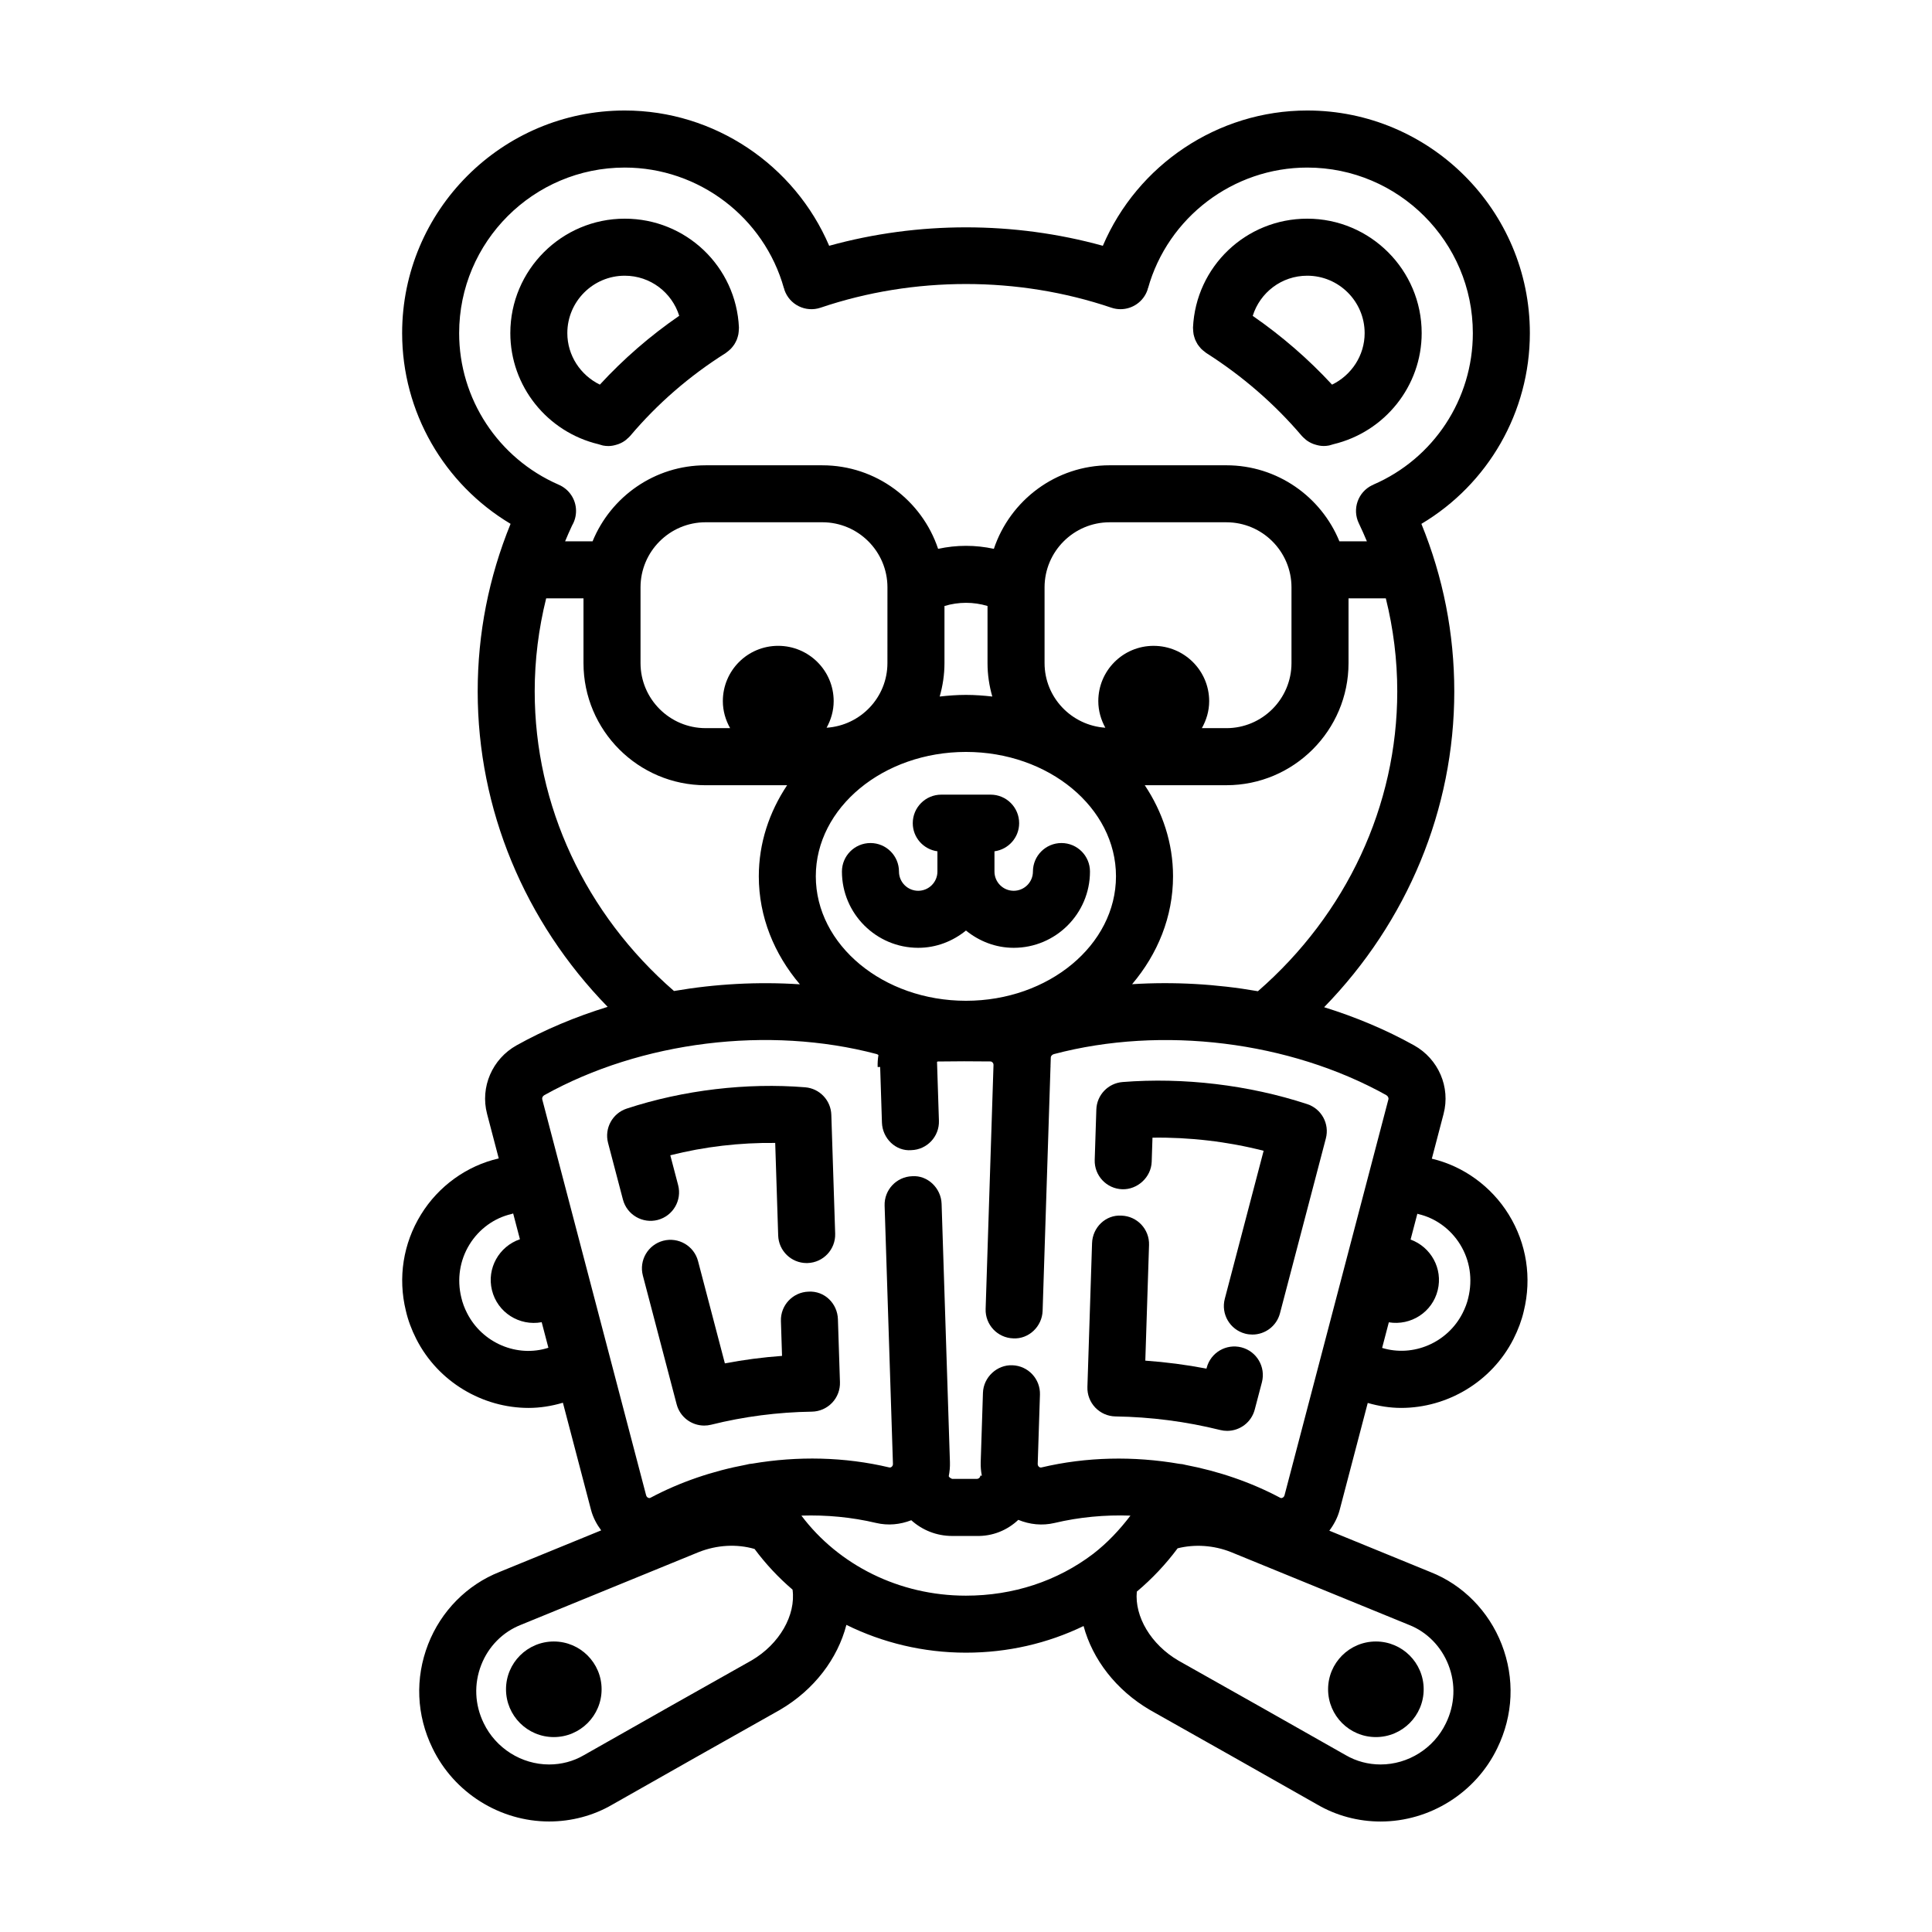
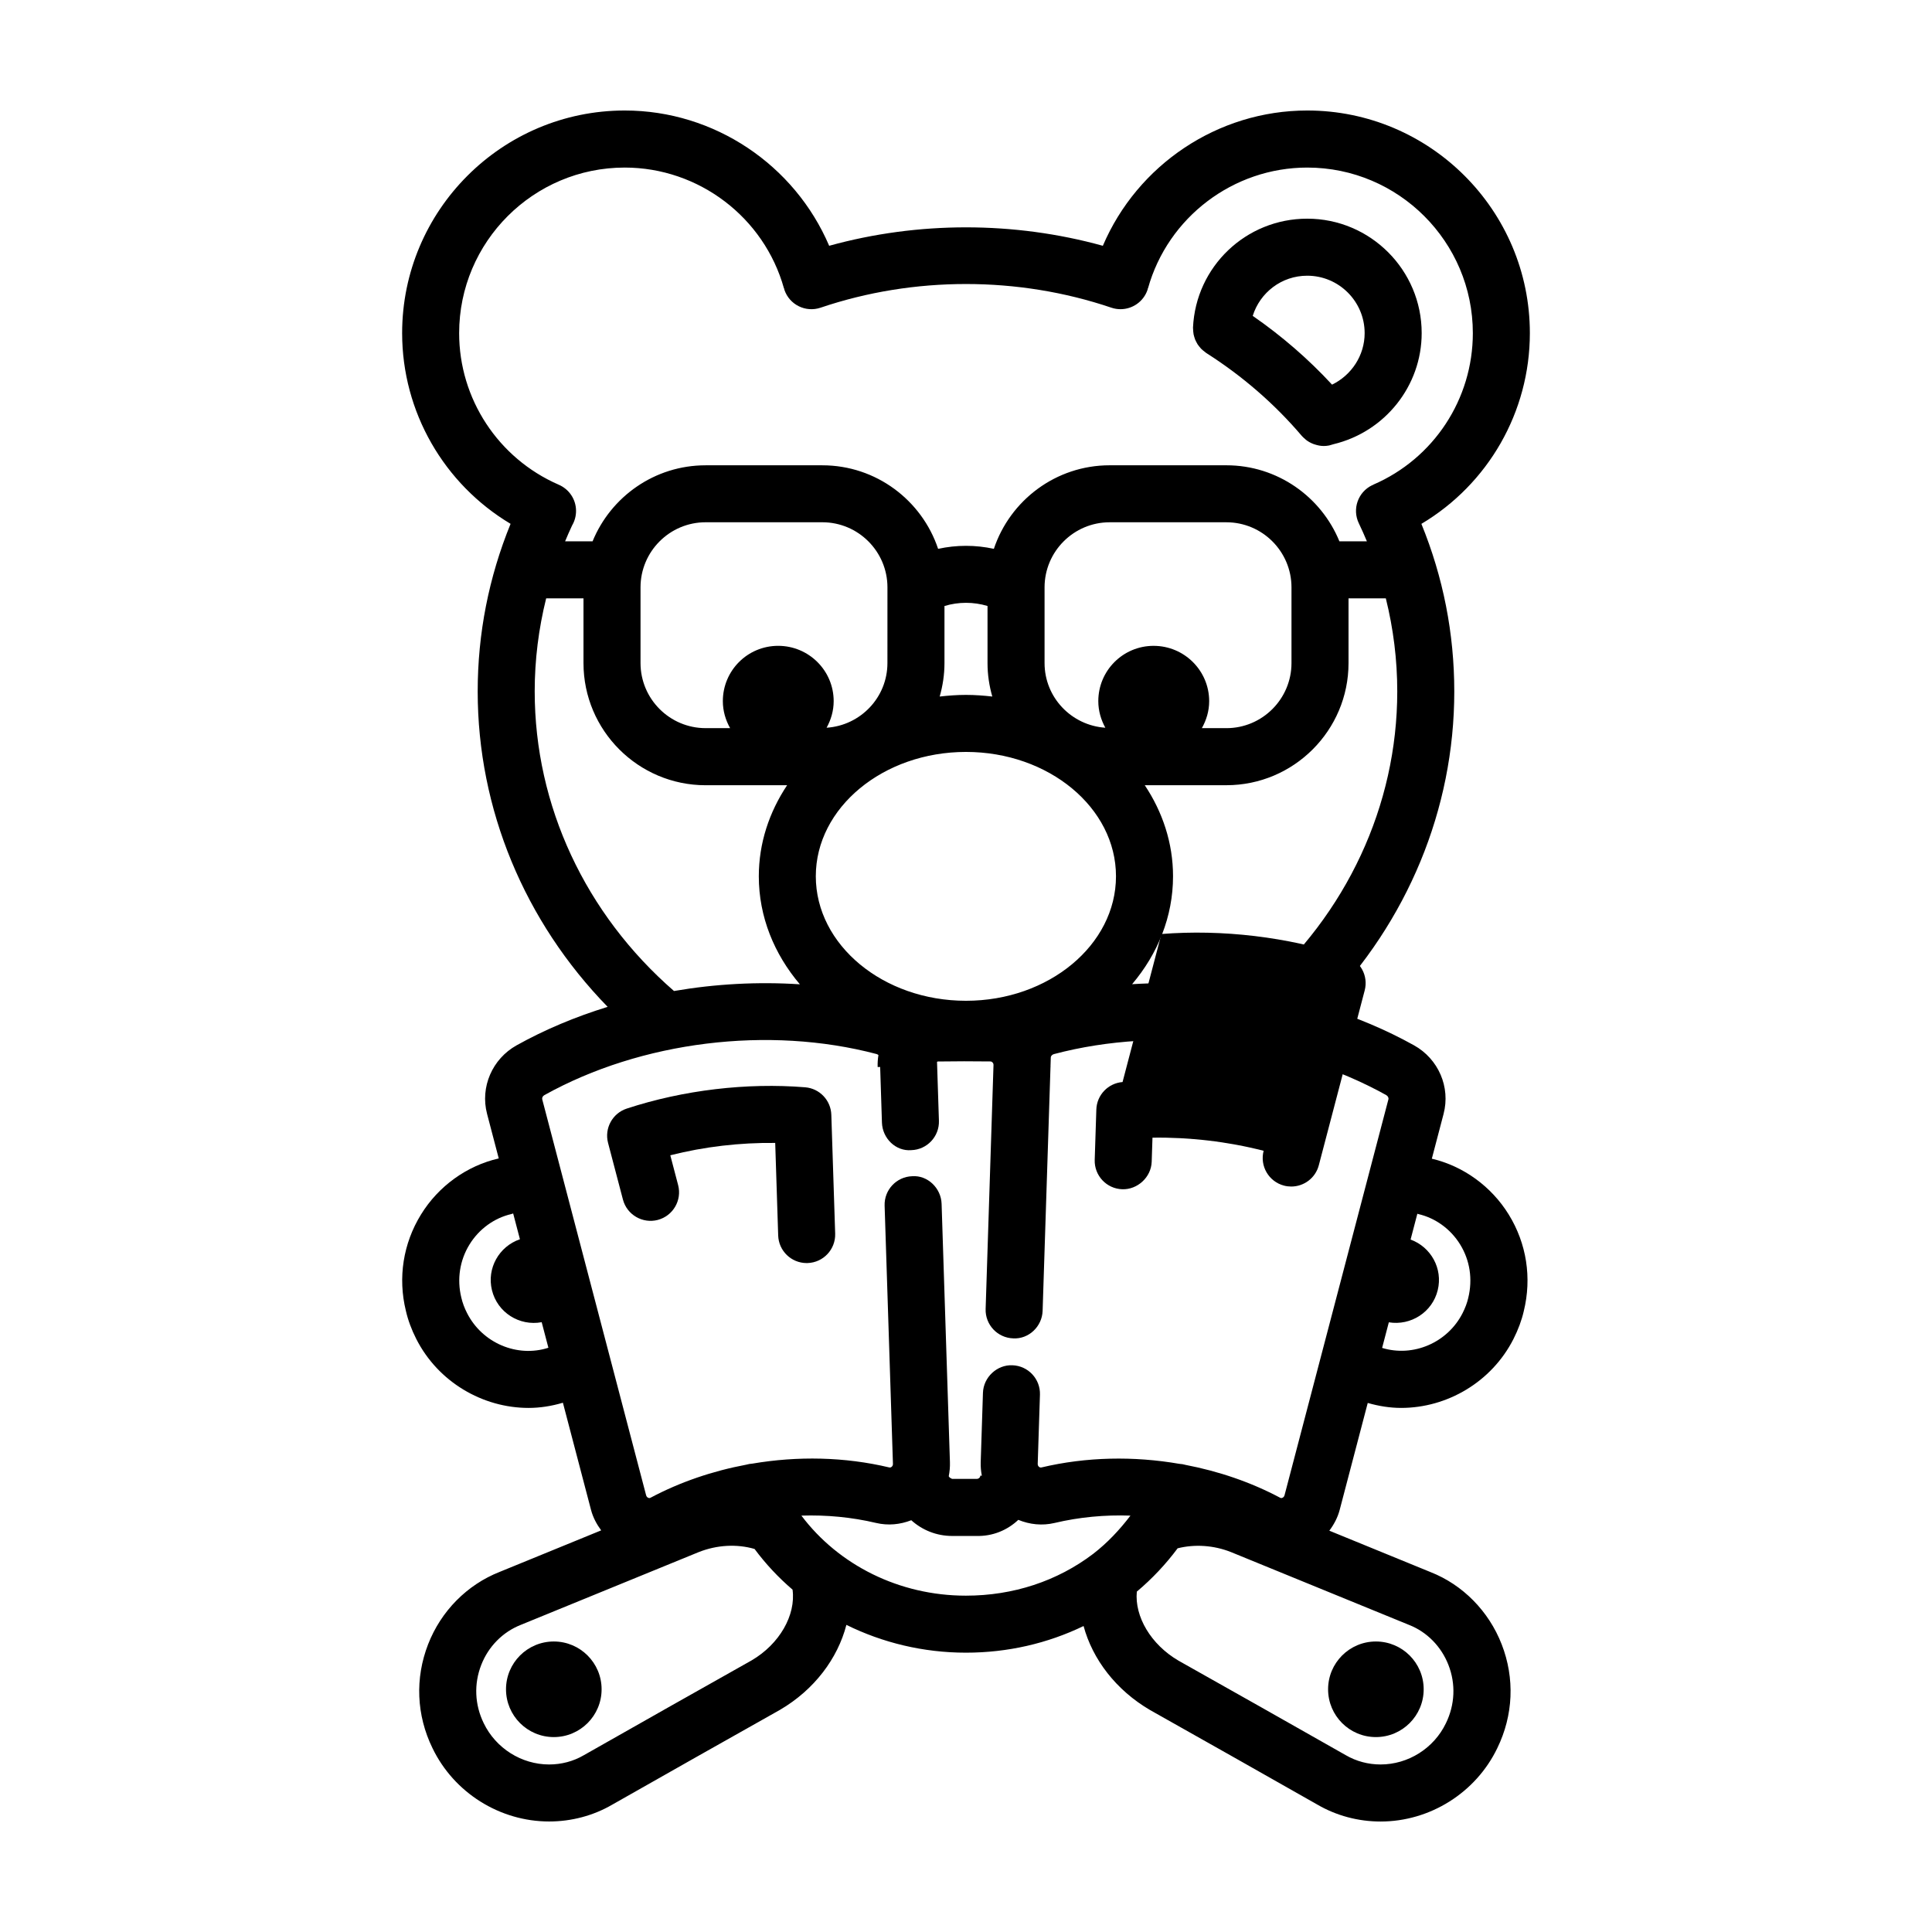
<svg xmlns="http://www.w3.org/2000/svg" fill="#000000" width="800px" height="800px" version="1.1" viewBox="144 144 512 512">
  <g>
-     <path d="m387.34 395.18c4.812 0 9.18-1.758 12.652-4.578 3.477 2.816 7.84 4.578 12.652 4.578 11.145 0 20.211-9.062 20.211-20.207 0-4.172-3.379-7.559-7.559-7.559-4.176 0-7.559 3.387-7.559 7.559 0 2.812-2.289 5.094-5.098 5.094-2.812 0-5.094-2.281-5.094-5.094v-5.367c3.688-0.504 6.539-3.633 6.539-7.457 0-4.172-3.379-7.559-7.559-7.559h-13.074c-4.176 0-7.559 3.387-7.559 7.559 0 3.824 2.852 6.953 6.535 7.457v5.367c0 2.812-2.289 5.094-5.094 5.094-2.805 0-5.094-2.281-5.094-5.094 0-4.172-3.379-7.559-7.559-7.559-4.176 0-7.559 3.387-7.559 7.559 0.008 11.145 9.074 20.207 20.215 20.207z" />
    <path d="m549.43 232.28c0-32.531-26.465-58.996-58.996-58.996-23.754 0-45.027 14.43-54.168 35.852-23.562-6.516-48.965-6.516-72.527 0-9.148-21.422-30.418-35.852-54.172-35.852-32.531 0-58.996 26.465-58.996 58.996 0 20.898 11.078 39.992 28.738 50.543-5.773 14.156-8.715 29.059-8.715 44.426 0 31.199 12.41 60.961 34.441 83.578-8.473 2.609-16.605 6.004-24.117 10.188-6.473 3.613-9.699 11.078-7.84 18.172l3.098 11.812c-0.012 0-0.02 0-0.031 0.004-8.449 1.934-15.949 7.344-20.57 14.848-4.742 7.684-6.156 16.785-4.016 25.512 0.57 2.484 1.5 5.004 2.762 7.481 5.789 11.402 17.59 18.27 29.762 18.27 3.039 0 6.09-0.484 9.094-1.375l7.445 28.371c0.527 2.019 1.496 3.828 2.699 5.453l-26.91 11.008c-8.621 3.391-15.531 10.383-18.953 19.176-3.508 9.02-3.098 18.797 1.148 27.508 5.684 11.816 17.828 19.457 30.922 19.457 5.93 0 11.723-1.551 16.688-4.438 14.773-8.379 29.543-16.75 44.48-25.141 9.105-5.32 15.305-13.617 17.609-22.523 9.582 4.727 20.383 7.367 31.668 7.367 11.078 0 21.637-2.449 31.188-7.062 2.371 8.801 8.578 16.988 17.66 22.289 14.82 8.324 29.594 16.695 44.297 25.035 5.031 2.934 10.828 4.484 16.758 4.484 13.098 0 25.242-7.644 30.918-19.434 4.262-8.734 4.676-18.516 1.164-27.539-3.422-8.793-10.328-15.785-18.859-19.133l-26.812-10.969c1.23-1.641 2.211-3.477 2.75-5.531l7.43-28.32c2.926 0.84 5.898 1.316 8.855 1.316 12.191 0 23.977-6.867 29.762-18.258 1.258-2.484 2.191-5.008 2.731-7.375 2.172-8.836 0.754-17.938-3.984-25.617-4.59-7.445-12.012-12.828-20.379-14.797l3.113-11.871c1.863-7.094-1.355-14.57-7.84-18.176-7.422-4.133-15.445-7.496-23.816-10.098 22.062-22.656 34.492-52.453 34.492-83.664 0-15.371-2.938-30.273-8.715-44.426 17.668-10.52 28.746-29.609 28.746-50.551zm-263.73 94.969c0-8.402 1.043-16.652 3.039-24.68h9.891v17.156c0 17.852 14.52 32.371 32.371 32.371h21.59c-4.734 7.106-7.5 15.332-7.5 24.133 0 10.73 4.082 20.617 10.883 28.625-11.062-0.727-22.348-0.121-33.363 1.773-23.484-20.414-36.91-49.137-36.91-79.379zm121.27 1.34c-2.293-0.258-4.606-0.434-6.973-0.434s-4.68 0.176-6.969 0.434c0.805-2.82 1.266-5.789 1.266-8.867v-15.125c3.734-1.125 7.68-1.125 11.41-0.004v15.129c-0.004 3.07 0.457 6.043 1.266 8.867zm-6.973 14.68c21.922 0 39.75 14.781 39.75 32.949 0 18.191-17.836 33-39.75 33-21.945 0-39.801-14.801-39.801-33 0-18.168 17.852-32.949 39.801-32.949zm49.723-28.113c-8.113 0-14.66 6.551-14.66 14.66 0 2.562 0.711 4.938 1.863 7.039-8.973-0.605-16.105-8.016-16.105-17.141v-20.051c0-9.516 7.738-17.254 17.254-17.254h30.93c9.516 0 17.254 7.738 17.254 17.254v20.051c0 9.516-7.738 17.254-17.254 17.254h-6.5c1.199-2.125 1.941-4.543 1.941-7.152-0.008-8.109-6.609-14.66-14.723-14.66zm-70.543 4.559c0 9.129-7.144 16.547-16.121 17.141 1.16-2.102 1.875-4.481 1.875-7.043 0-8.113-6.602-14.66-14.711-14.66-8.113 0-14.66 6.551-14.66 14.66 0 2.609 0.734 5.027 1.926 7.152h-6.488c-9.516 0-17.254-7.738-17.254-17.254v-20.051c0-9.516 7.738-17.254 17.254-17.254h30.93c9.516 0 17.254 7.738 17.254 17.254zm-111.39 172.29c-0.707-1.379-1.211-2.734-1.531-4.125-1.195-4.871-0.422-9.875 2.172-14.086 2.519-4.086 6.555-7.019 11.082-8.055 0.172-0.039 0.316-0.109 0.484-0.16l1.793 6.836c-5.531 1.898-8.832 7.691-7.418 13.488 1.445 5.926 7.266 9.586 13.184 8.496l1.777 6.769c-8.27 2.676-17.523-1.246-21.543-9.164zm75.391 92.02c-14.844 8.332-29.633 16.715-44.5 25.148-2.727 1.59-5.891 2.43-9.152 2.43-7.324 0-14.125-4.289-17.336-10.941-2.394-4.906-2.625-10.387-0.66-15.434 1.898-4.875 5.688-8.734 10.5-10.629l47.121-19.27c4.828-1.918 10.105-2.207 14.812-0.84 2.949 3.965 6.324 7.578 10.07 10.781 0.914 6.727-3.434 14.418-10.855 18.754zm90.559-28.262c-9.562 7.266-21.242 11.105-33.77 11.105-17.672 0-33.73-8.121-43.59-21.215 6.648-0.211 13.332 0.414 19.805 1.945 3.176 0.75 6.379 0.422 9.316-0.719 2.856 2.578 6.641 4.168 10.836 4.168h0.125c2.086-0.02 4.168-0.016 6.246-0.004 4.324 0.137 8.246-1.516 11.156-4.266 3.019 1.238 6.332 1.598 9.598 0.828 6.574-1.559 13.371-2.191 20.121-1.949-2.844 3.734-6.074 7.195-9.844 10.105zm83.715 18.871c4.715 1.855 8.504 5.719 10.402 10.602 1.965 5.043 1.727 10.523-0.68 15.457-3.191 6.629-9.984 10.91-17.316 10.91-3.258 0-6.422-0.84-9.227-2.469-14.793-8.387-29.582-16.773-44.316-25.043-7.32-4.277-11.664-11.68-11.047-18.293 4.062-3.422 7.684-7.266 10.816-11.48 4.551-1.145 9.586-0.801 14.082 0.977zm7.562-88.734c1.395-5.719-1.797-11.426-7.195-13.406l1.793-6.84c0.09 0.023 0.168 0.066 0.258 0.086 4.527 1.039 8.57 3.977 11.082 8.055 2.594 4.211 3.367 9.215 2.141 14.203-0.293 1.281-0.797 2.625-1.5 4.012-3.977 7.82-13.059 11.719-21.316 9.203l1.777-6.785c5.852 0.949 11.535-2.684 12.961-8.527zm-13.648-51.684c0.441 0.246 0.68 0.715 0.574 1.133l-27.531 104.93c-0.105 0.402-0.402 0.586-0.562 0.66-0.312 0.125-0.492 0.039-0.559 0-7.812-4.16-16.324-7.039-25.09-8.723-0.551-0.156-1.098-0.258-1.648-0.281-12.09-2.09-24.625-1.875-36.582 0.961-0.09 0.016-0.324 0.07-0.605-0.156-0.172-0.141-0.367-0.387-0.359-0.781l0.594-18.348c0.137-4.172-3.133-7.664-7.305-7.801-4.027-0.18-7.664 3.133-7.801 7.305l-0.594 18.359c-0.039 1.23 0.07 2.434 0.297 3.602l-0.398-0.016c-0.016 0.492-0.434 0.863-0.973 0.863h-0.012c-2.16-0.012-4.328-0.016-6.481 0.004-0.348-0.172-0.781-0.352-0.902-0.73 0.242-1.211 0.352-2.457 0.312-3.727l-2.207-68.449c-0.137-4.176-3.723-7.613-7.793-7.309-4.172 0.133-7.445 3.629-7.309 7.793l2.207 68.449c0.012 0.395-0.188 0.645-0.359 0.781-0.289 0.238-0.508 0.168-0.605 0.156-11.859-2.82-24.293-3.055-36.301-1.012-0.539 0.031-1.074 0.125-1.605 0.277-8.879 1.672-17.496 4.566-25.406 8.781-0.082 0.039-0.262 0.125-0.57 0-0.168-0.074-0.457-0.258-0.562-0.66l-27.531-104.93c-0.105-0.418 0.125-0.883 0.574-1.133 25.652-14.277 59.398-18.453 88.039-10.879 0.172 0.047 0.332 0.152 0.48 0.266-0.172 1.039-0.242 2.102-0.207 3.176l0.664-0.02 0.473 14.738c0.133 4.172 3.629 7.652 7.793 7.309 4.172-0.133 7.445-3.621 7.309-7.793l-0.504-15.602c0.074-0.023 0.137-0.102 0.223-0.102 4.637-0.066 9.266-0.074 13.906-0.012 0.227 0 0.422 0.098 0.59 0.266 0.121 0.125 0.242 0.352 0.25 0.648l-2.086 64.68c-0.137 4.168 3.141 7.664 7.309 7.793 4.109 0.242 7.664-3.141 7.793-7.309l2.086-64.617h0.02c0-0.066-0.016-0.125-0.016-0.191l0.074-2.301c0.016-0.484 0.438-0.812 0.855-0.922 28.648-7.57 62.391-3.402 88.043 10.871zm-34.004-27.531c-11.004-1.918-22.285-2.559-33.344-1.863 6.781-8.004 10.848-17.879 10.848-28.598 0-8.801-2.762-17.027-7.492-24.133h21.629c17.844 0 32.371-14.52 32.371-32.371v-17.152h9.883c1.996 8.031 3.031 16.273 3.031 24.68-0.008 30.238-13.438 58.988-36.926 79.438zm30.535-134.23 0.016 0.031c-0.09 0.039-0.188 0.055-0.277 0.102-3.762 1.805-5.344 6.324-3.535 10.086 0.762 1.582 1.465 3.18 2.141 4.785h-7.285c-4.832-11.809-16.434-20.152-29.957-20.152h-30.93c-14.273 0-26.391 9.297-30.688 22.141-4.875-1.062-9.895-1.059-14.773 0.004-4.293-12.848-16.414-22.141-30.688-22.141h-30.93c-13.527 0-25.125 8.344-29.957 20.152h-7.281c0.594-1.41 1.195-2.816 1.855-4.207 0.664-1.133 1.047-2.449 1.047-3.859 0-3.141-1.93-5.828-4.66-6.973-15.984-6.984-26.32-22.727-26.32-40.133 0-24.199 19.684-43.883 43.883-43.883 19.582 0 36.938 13.16 42.195 32.012l0.031-0.012c0.035 0.137 0.047 0.266 0.09 0.402 1.34 3.949 5.621 6.07 9.582 4.731 24.688-8.363 52.375-8.363 77.066 0 0.805 0.273 1.621 0.398 2.422 0.398 3.148 0 6.09-1.984 7.16-5.133 0.047-0.133 0.055-0.266 0.09-0.402l0.031 0.012c5.269-18.848 22.621-32.008 42.207-32.008 24.199 0 43.883 19.684 43.883 43.883-0.004 17.484-10.371 33.25-26.418 40.164z" />
    <path d="m490.43 201.95c-16.234 0-29.527 12.688-30.273 28.867-0.004 0.09 0.016 0.176 0.016 0.266 0 0.266 0.02 0.527 0.047 0.789 0.023 0.242 0.047 0.48 0.09 0.715 0.047 0.23 0.109 0.453 0.176 0.676 0.07 0.246 0.141 0.492 0.238 0.73 0.086 0.211 0.191 0.406 0.297 0.609 0.117 0.227 0.23 0.453 0.371 0.672 0.125 0.191 0.273 0.371 0.418 0.555 0.16 0.203 0.324 0.402 0.5 0.59 0.152 0.156 0.324 0.297 0.488 0.441 0.215 0.188 0.434 0.363 0.664 0.523 0.07 0.047 0.125 0.109 0.195 0.156 9.602 6.106 18.133 13.508 25.348 21.996 0.246 0.293 0.535 0.523 0.816 0.766 0.09 0.082 0.172 0.176 0.266 0.25 0.598 0.473 1.254 0.832 1.945 1.098 0.145 0.055 0.289 0.098 0.438 0.145 0.742 0.238 1.496 0.395 2.273 0.398 0.004 0 0.012 0.004 0.016 0.004h0.004 0.004 0.012c0.48 0 0.961-0.047 1.445-0.141 0.332-0.066 0.629-0.203 0.957-0.277 0.066-0.023 0.137-0.035 0.203-0.059 13.598-3.254 23.375-15.402 23.375-29.449 0-16.711-13.602-30.32-30.328-30.32zm6.578 43.984c-6.277-6.793-13.316-12.891-21.023-18.227 1.934-6.184 7.648-10.641 14.445-10.641 8.387 0 15.215 6.82 15.215 15.215 0 5.918-3.481 11.145-8.637 13.652z" />
    <path d="m521.29 591.68c0 6.996-5.672 12.664-12.664 12.664-6.996 0-12.668-5.668-12.668-12.664s5.672-12.668 12.668-12.668c6.992 0 12.664 5.672 12.664 12.668" />
-     <path d="m309.57 201.95c-16.723 0-30.328 13.602-30.328 30.328 0 14.062 9.785 26.215 23.383 29.449 0.07 0.023 0.145 0.039 0.215 0.066 0.324 0.074 0.613 0.207 0.941 0.273 0.484 0.098 0.961 0.137 1.438 0.141 0.004 0 0.012 0.004 0.016 0.004h0.004 0.004c0.004 0 0.016-0.004 0.02-0.004 0.77-0.004 1.527-0.16 2.266-0.398 0.152-0.051 0.293-0.086 0.438-0.145 0.695-0.266 1.355-0.629 1.953-1.109 0.09-0.07 0.16-0.16 0.25-0.238 0.289-0.25 0.586-0.492 0.836-0.789 7.188-8.52 15.707-15.91 25.305-21.957 0.086-0.055 0.152-0.125 0.238-0.188 0.207-0.141 0.402-0.301 0.594-0.465 0.191-0.16 0.379-0.324 0.551-0.5 0.16-0.168 0.309-0.352 0.453-0.535 0.16-0.195 0.316-0.395 0.453-0.605 0.133-0.203 0.238-0.406 0.348-0.621s0.227-0.43 0.316-0.656c0.09-0.227 0.16-0.465 0.23-0.699 0.07-0.23 0.137-0.465 0.18-0.707 0.047-0.23 0.066-0.465 0.09-0.699 0.023-0.266 0.047-0.535 0.047-0.805 0-0.098 0.02-0.18 0.016-0.277-0.727-16.176-14.027-28.863-30.254-28.863zm-6.602 43.98c-5.144-2.508-8.621-7.734-8.621-13.648 0-8.387 6.828-15.215 15.215-15.215 6.793 0 12.5 4.449 14.438 10.621-7.715 5.316-14.754 11.426-21.031 18.242z" />
    <path d="m318.32 467.29c4.035-1.062 6.449-5.195 5.391-9.23l-2.074-7.898c9.027-2.289 18.484-3.379 27.801-3.273l0.789 24.527c0.133 4.09 3.488 7.309 7.547 7.309 0.086 0 0.168 0 0.246-0.004 4.172-0.133 7.445-3.629 7.309-7.801l-1.02-31.488c-0.121-3.844-3.109-6.984-6.938-7.289-15.434-1.258-32.27 0.715-47.277 5.644-3.793 1.246-5.969 5.231-4.953 9.098l3.945 15.02c1.066 4.035 5.203 6.434 9.234 5.387z" />
-     <path d="m358.26 486.3c-4.172 0.133-7.445 3.621-7.309 7.793l0.297 9.234c-5.09 0.367-10.152 1.031-15.148 1.98l-7.113-27.105c-1.059-4.035-5.188-6.438-9.23-5.391-4.035 1.062-6.449 5.188-5.391 9.23l8.953 34.113c0.887 3.391 3.949 5.637 7.305 5.637 0.605 0 1.219-0.07 1.828-0.223 8.695-2.168 17.68-3.332 26.703-3.465 2.023-0.031 3.953-0.875 5.356-2.344 1.402-1.465 2.152-3.438 2.086-5.461l-0.539-16.691c-0.133-4.164-3.539-7.562-7.797-7.309z" />
-     <path d="m441.49 430.75c-3.836 0.309-6.828 3.445-6.949 7.289l-0.43 13.332c-0.137 4.172 3.141 7.664 7.309 7.793 3.977 0.133 7.664-3.141 7.793-7.309l0.207-6.363c9.84-0.141 19.895 1.031 29.457 3.477l-10.293 39.227c-1.059 4.039 1.355 8.168 5.391 9.23 0.645 0.168 1.289 0.246 1.926 0.246 3.352 0 6.414-2.242 7.305-5.637l12.16-46.34c1.02-3.871-1.152-7.856-4.953-9.098-15.516-5.09-32.785-7.125-48.922-5.848z" />
-     <path d="m473.02 501.07c-4.047-1.043-8.168 1.359-9.23 5.391l-0.059 0.238c-5.344-1.023-10.762-1.727-16.211-2.117l0.988-30.637c0.137-4.172-3.141-7.664-7.309-7.793-4.207-0.273-7.664 3.141-7.793 7.309l-1.23 38.102c-0.066 2.023 0.684 3.996 2.086 5.461 1.395 1.465 3.324 2.312 5.356 2.344 9.387 0.141 18.727 1.355 27.766 3.602 0.613 0.152 1.223 0.223 1.828 0.223 3.356 0 6.414-2.246 7.305-5.637l1.906-7.25c1.047-4.047-1.367-8.18-5.402-9.234z" />
+     <path d="m441.49 430.75c-3.836 0.309-6.828 3.445-6.949 7.289l-0.43 13.332c-0.137 4.172 3.141 7.664 7.309 7.793 3.977 0.133 7.664-3.141 7.793-7.309l0.207-6.363c9.84-0.141 19.895 1.031 29.457 3.477c-1.059 4.039 1.355 8.168 5.391 9.23 0.645 0.168 1.289 0.246 1.926 0.246 3.352 0 6.414-2.242 7.305-5.637l12.16-46.34c1.02-3.871-1.152-7.856-4.953-9.098-15.516-5.09-32.785-7.125-48.922-5.848z" />
    <path d="m303.43 591.68c0 6.996-5.672 12.664-12.668 12.664-6.992 0-12.664-5.668-12.664-12.664s5.672-12.668 12.664-12.668c6.996 0 12.668 5.672 12.668 12.668" />
  </g>
</svg>